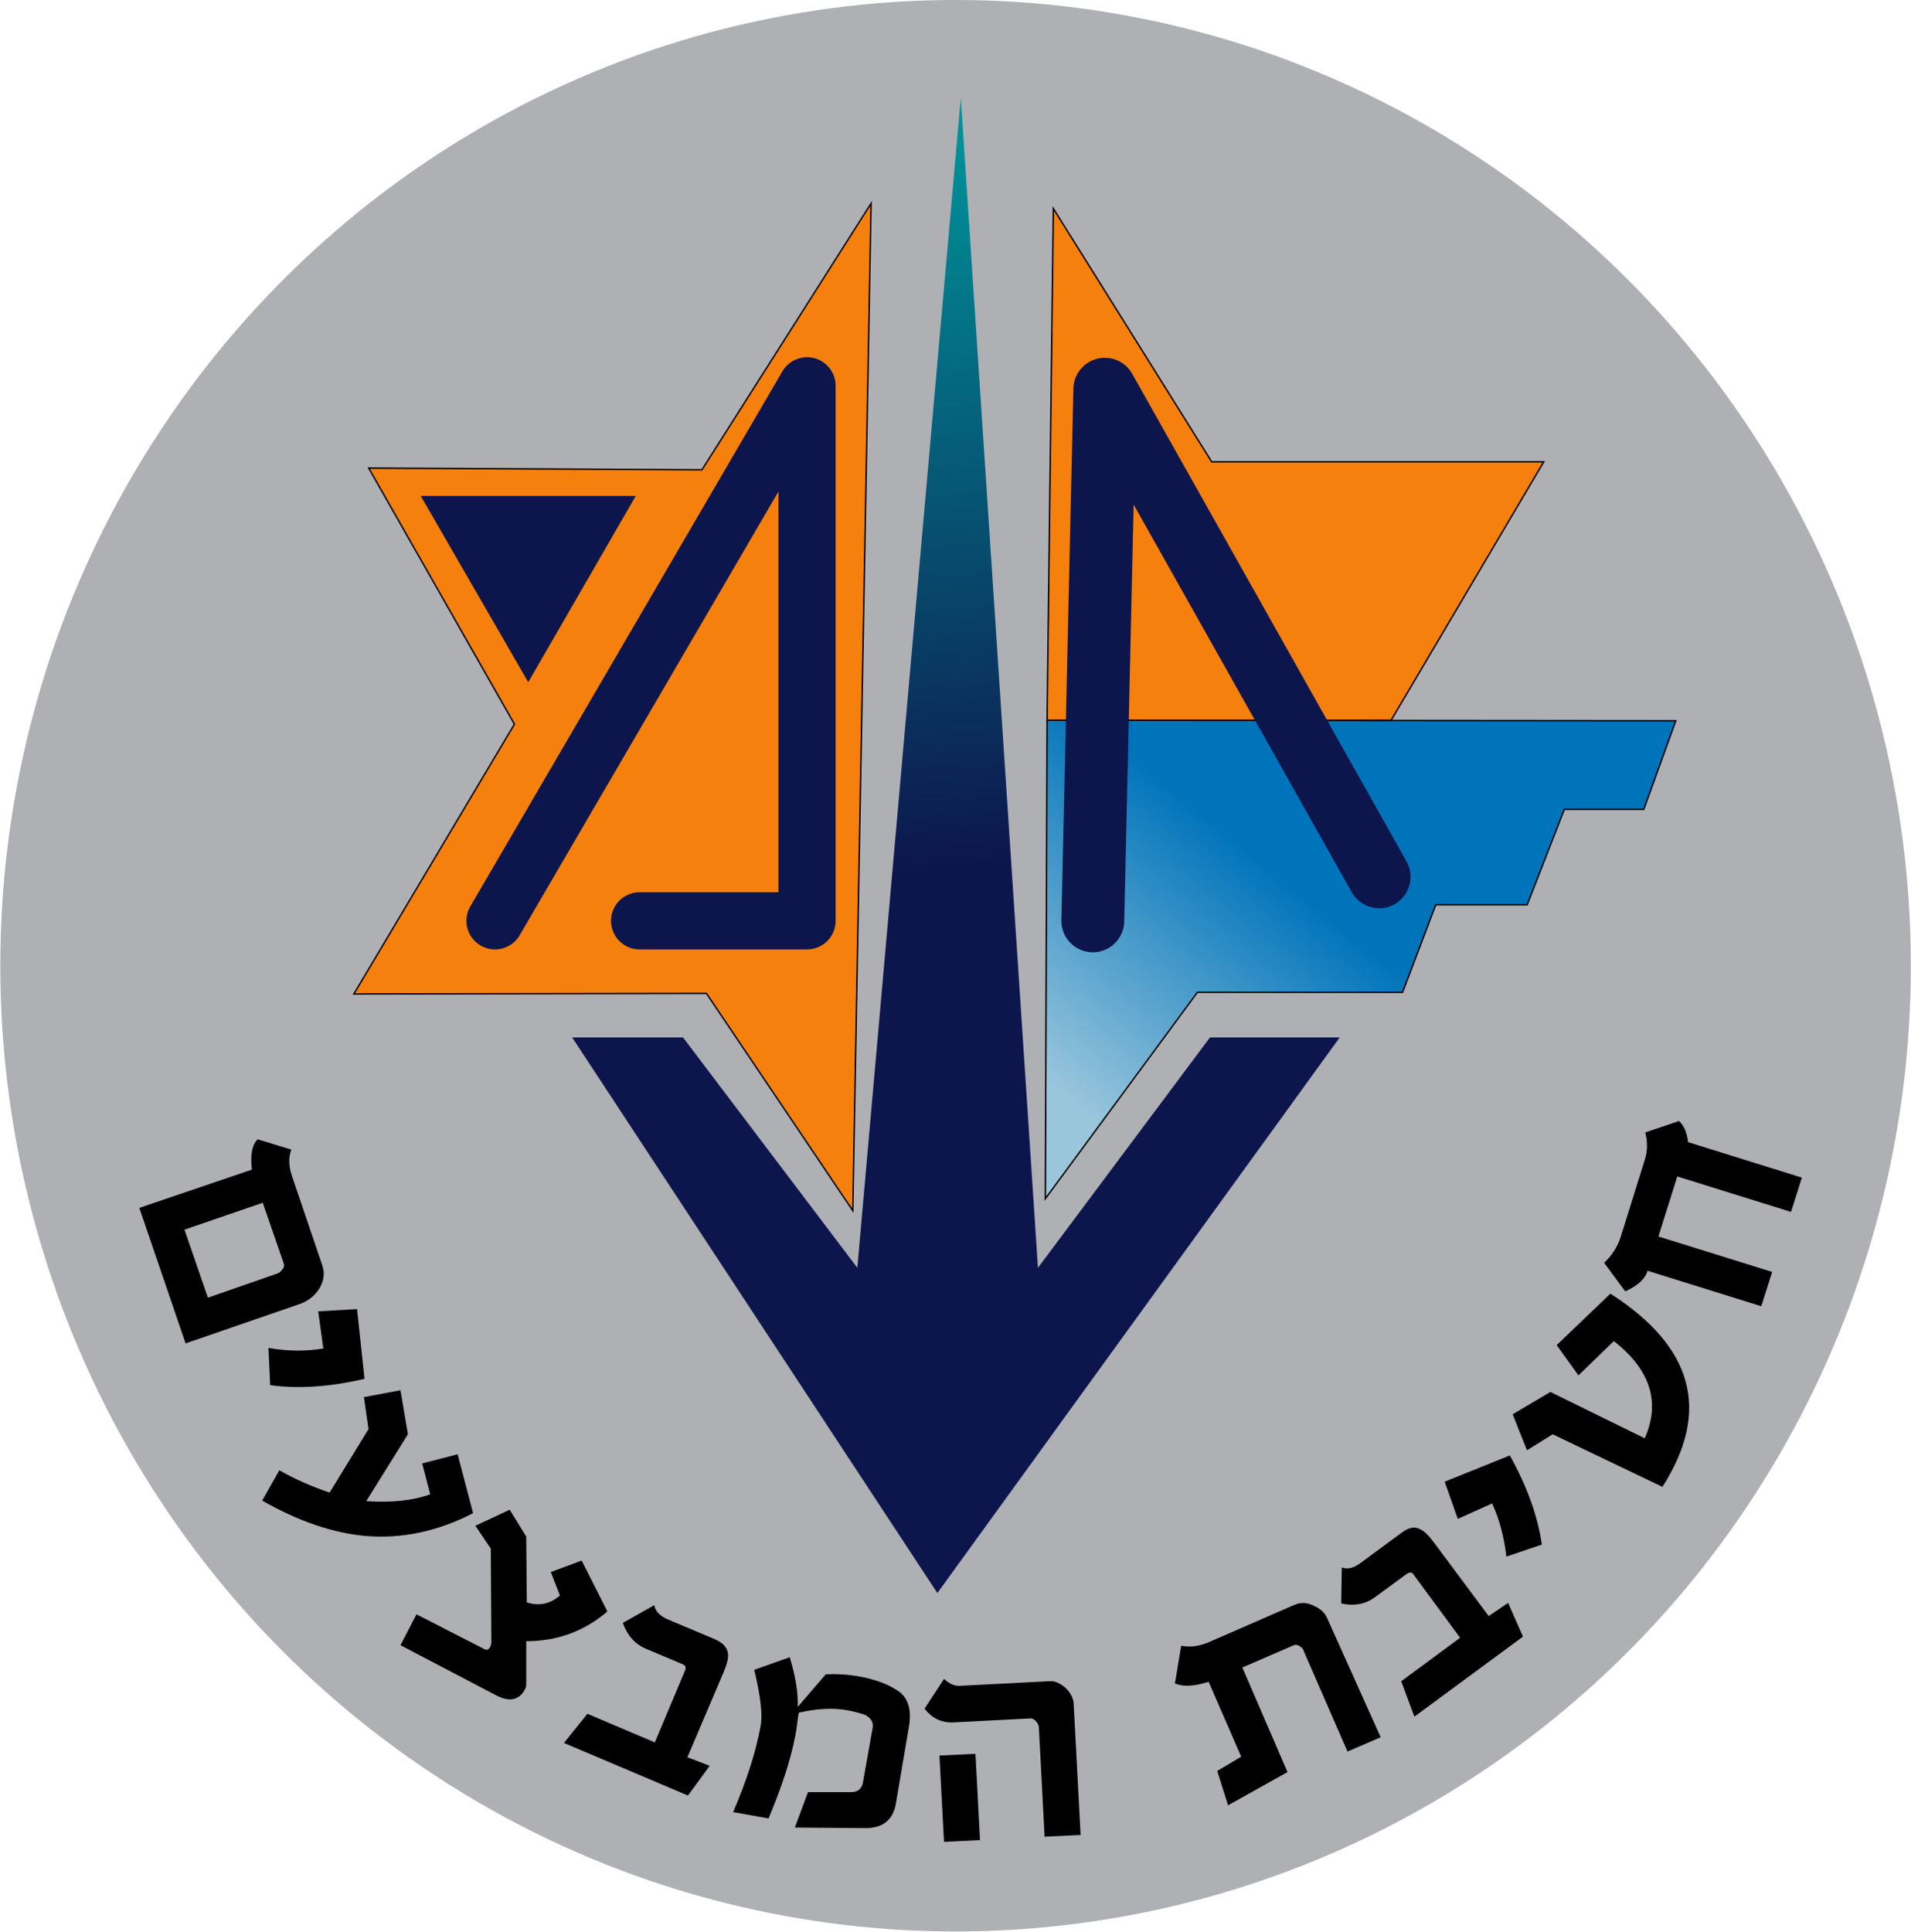
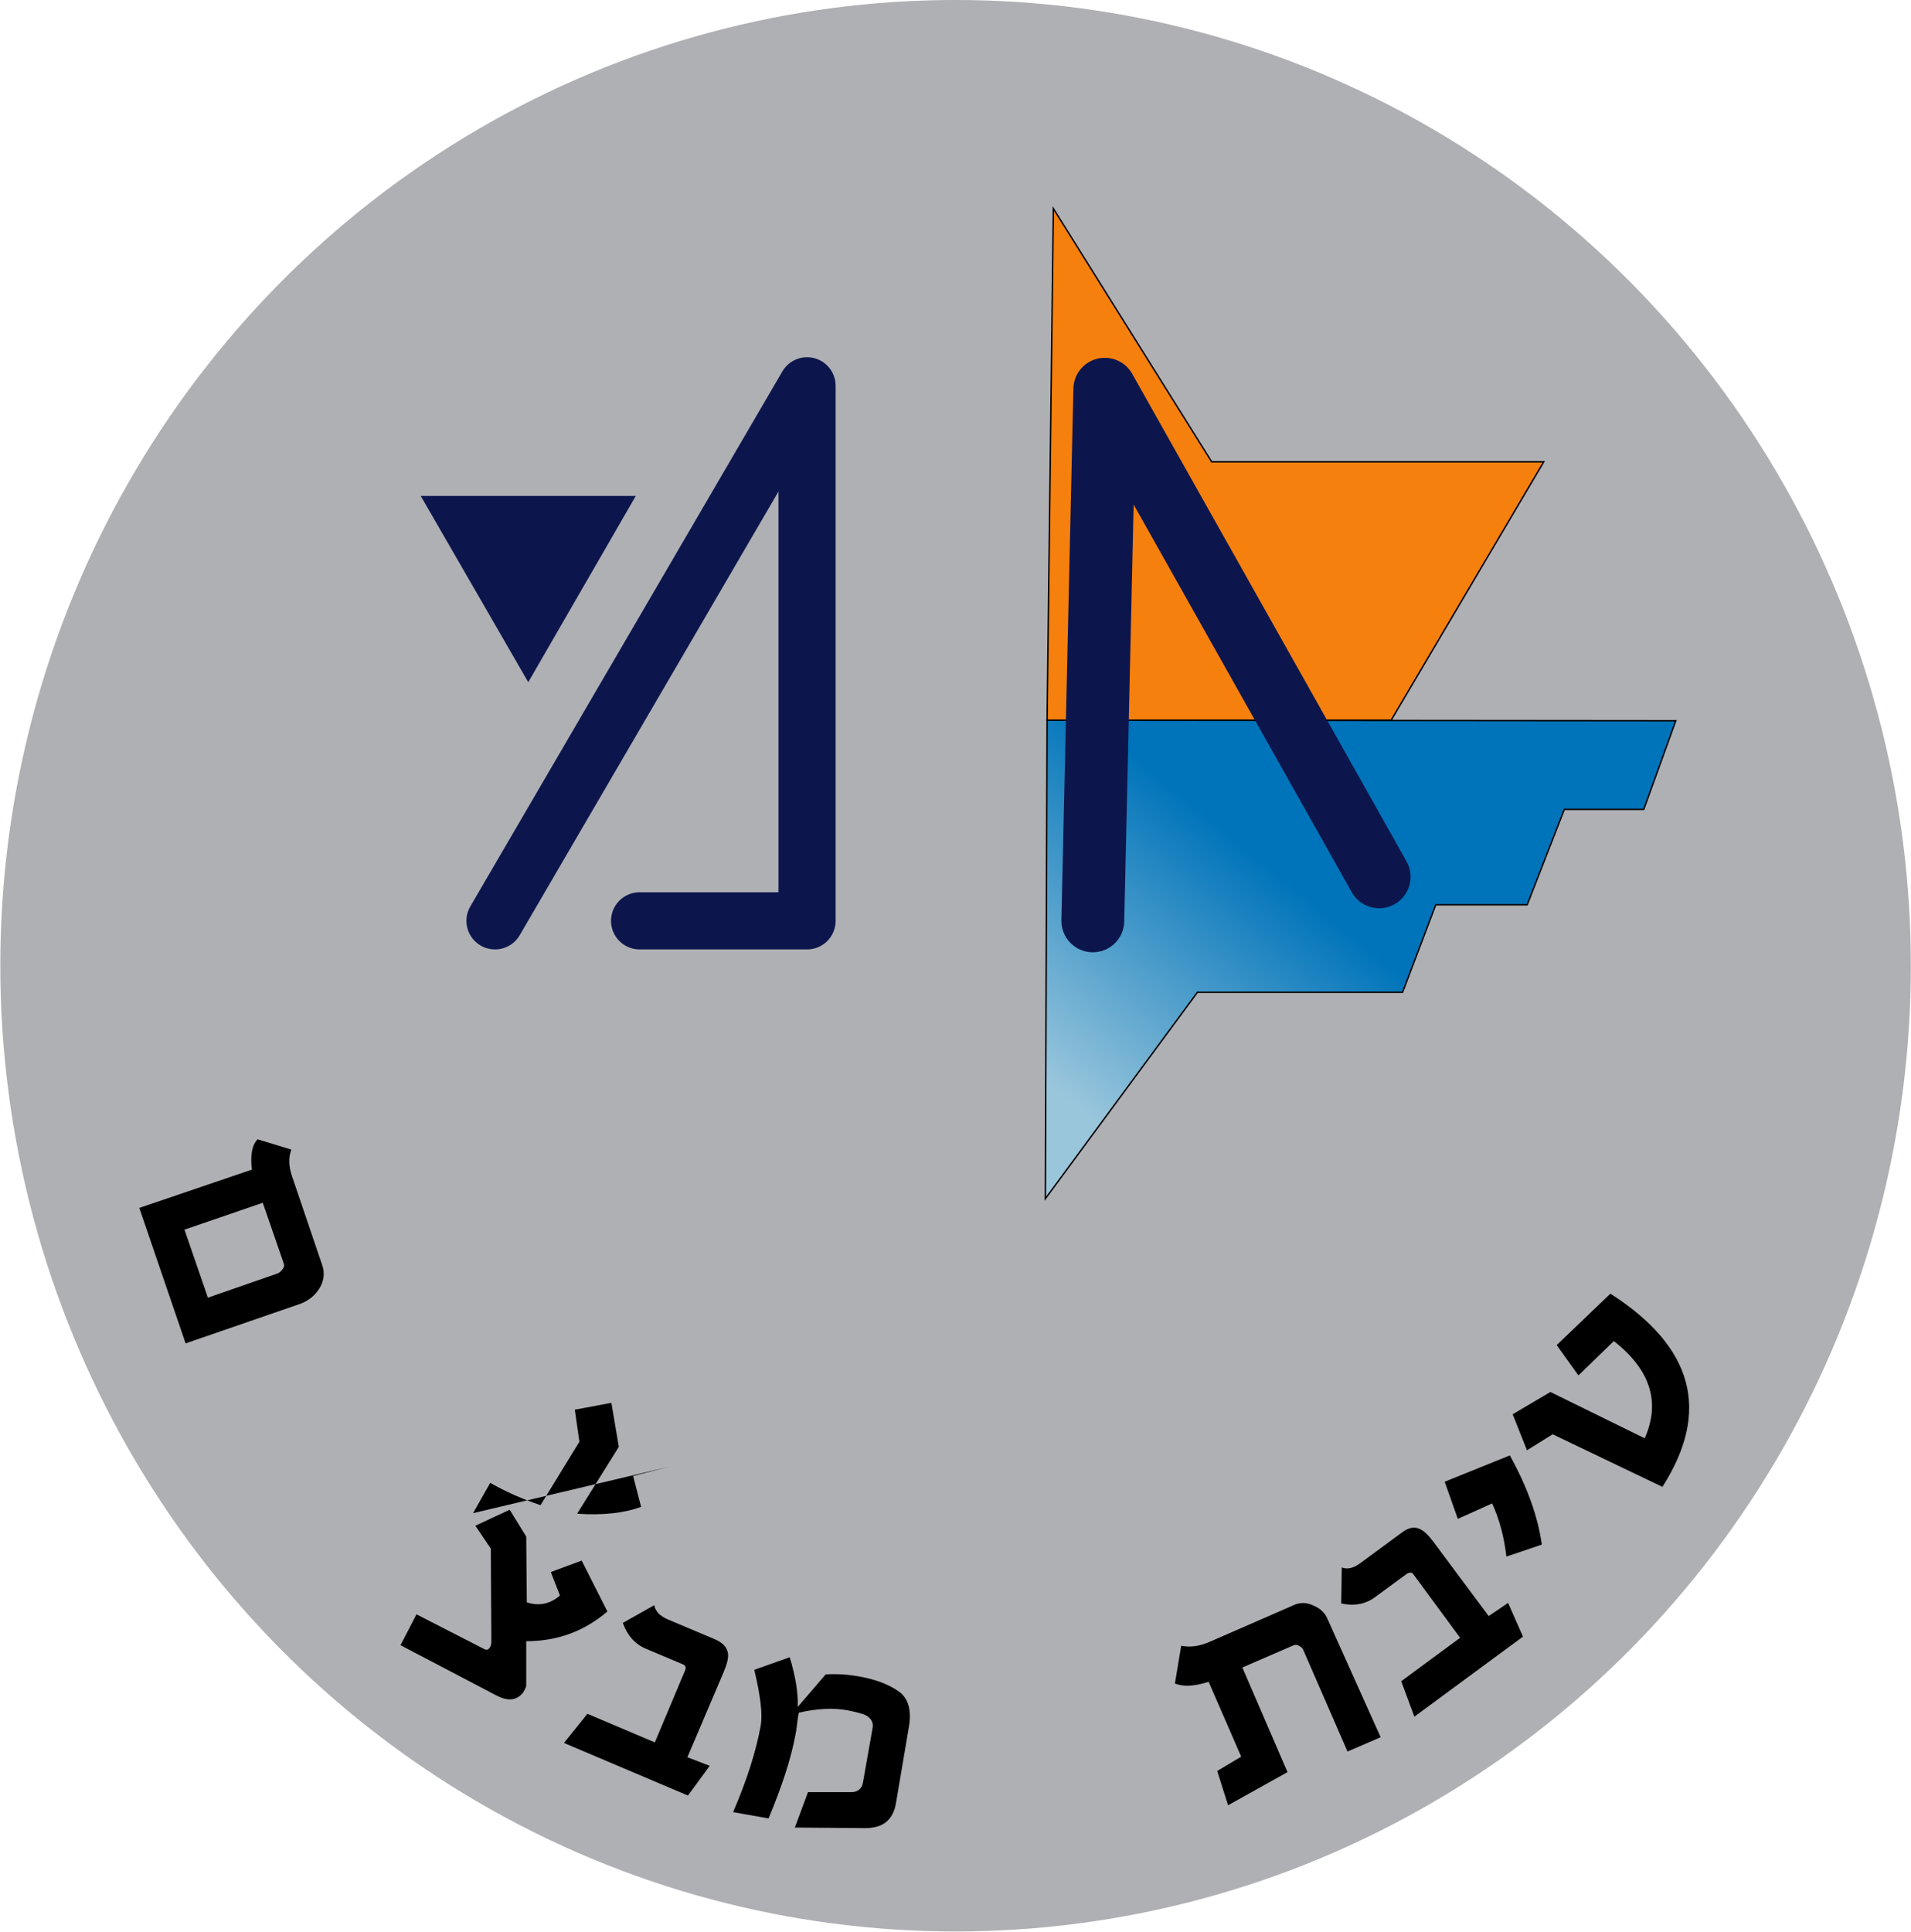
<svg xmlns="http://www.w3.org/2000/svg" xmlns:ns1="http://www.inkscape.org/namespaces/inkscape" xmlns:ns2="http://sodipodi.sourceforge.net/DTD/sodipodi-0.dtd" xmlns:xlink="http://www.w3.org/1999/xlink" version="1.1" id="svg2" ns1:version="0.92.3 (2405546, 2018-03-11)" ns2:docname="The Operations Division logo.svg" x="0px" y="0px" viewBox="0 0 545.359 551.23" xml:space="preserve" width="545.359" height="551.23">
  <defs id="defs40">
    <linearGradient gradientTransform="translate(-343.356,14.298)" ns1:collect="always" xlink:href="#linearGradient4787" id="linearGradient4789" x1="317.029" y1="143.079" x2="304.663" y2="17.833" gradientUnits="userSpaceOnUse" />
    <linearGradient ns1:collect="always" id="linearGradient4787">
      <stop style="stop-color:#0d164c;stop-opacity:1" offset="0" id="stop4783" />
      <stop style="stop-color:#009199;stop-opacity:1" offset="1" id="stop4785" />
    </linearGradient>
    <linearGradient gradientTransform="translate(-343.356,14.298)" ns1:collect="always" xlink:href="#linearGradient4795" id="linearGradient4797" x1="340.668" y1="148.117" x2="306.416" y2="189.775" gradientUnits="userSpaceOnUse" />
    <linearGradient ns1:collect="always" id="linearGradient4795">
      <stop style="stop-color:#0074ba;stop-opacity:1" offset="0" id="stop4791" />
      <stop style="stop-color:#9ac6dc;stop-opacity:1" offset="1" id="stop4793" />
    </linearGradient>
  </defs>
  <style type="text/css" id="style2">
	.st0{fill:none;stroke:#000000;}
	.st1{fill:none;stroke:#000000;stroke-width:10;stroke-linecap:round;stroke-linejoin:round;}
	.st2{fill:none;stroke:#000000;stroke-width:11;stroke-linecap:round;stroke-linejoin:round;}
	.st3{fill:#8034C4;}
	.st4{fill:#41AB34;}
</style>
  <ns2:namedview bordercolor="#666666" borderopacity="1" gridtolerance="10" guidetolerance="10" id="namedview4" ns1:current-layer="svg2" ns1:cx="75.588931" ns1:cy="195.56839" ns1:pageopacity="0" ns1:pageshadow="2" ns1:window-height="1005" ns1:window-maximized="1" ns1:window-width="1920" ns1:window-x="-9" ns1:window-y="-9" ns1:zoom="1.0802292" objecttolerance="10" pagecolor="#ffffff" showgrid="false" fit-margin-top="0" fit-margin-left="0" fit-margin-right="0" fit-margin-bottom="0">
	</ns2:namedview>
  <g id="g4885" transform="matrix(1.631,0,0,1.631,369.857,-15.019)">
    <ellipse ry="168.946" rx="167.146" cy="178.152" cx="-59.568" id="path4781" style="opacity:1;fill:#afb0b4;fill-opacity:1;stroke:none;stroke-width:14.94;stroke-linecap:round;stroke-linejoin:round;stroke-miterlimit:4;stroke-dasharray:none;stroke-dashoffset:0;stroke-opacity:1" />
-     <path style="fill:#f6800e;fill-opacity:1;stroke:#000000;stroke-width:0.25" d="m -77.556,220.998 -25.6,-38 -61.7,0.1 28.1,-47.2 -25.5,-44.8 58.3,0.3 29.6,-46.6 z" class="st0" ns1:connector-curvature="0" id="path4749-3" />
    <path style="fill:#f6800e;fill-opacity:1;stroke:#000000;stroke-width:0.25" d="m -43.556,135.198 h 60.2 l 26.7,-45.2 h -58.1 l -27.7,-44.3 z" class="st0" ns1:connector-curvature="0" id="path4751-6" />
    <path style="fill:url(#linearGradient4797);fill-opacity:1;stroke:#000000;stroke-width:0.25" d="m -43.856,218.898 26.6,-36.1 h 35.9 l 5.8,-15.3 h 16 l 6.5,-16.7 h 13.9 l 5.6,-15.5 -110,-0.1 z" class="st0" ns1:connector-curvature="0" id="path4753-7" ns2:nodetypes="cccccccccc" />
-     <path ns2:nodetypes="ccccccccc" style="fill:url(#linearGradient4789);fill-opacity:1;stroke:none;stroke-width:0.5" d="m -58.656,26.298 -18.1,204.7 -30.5,-40.3 h -19.4 l 63.9,97.2 70.4,-97.2 H -15.056 l -30.1,40.3 z" class="st0" ns1:connector-curvature="0" id="path4755-7" />
    <path style="fill:none;stroke:#0d164c;stroke-width:10;stroke-linecap:round;stroke-linejoin:round;stroke-opacity:1" d="m -140.156,170.298 54.6,-93.6 v 93.6 h -29.3" class="st1" ns2:nodetypes="cccc" ns1:connector-curvature="0" id="path4757-7" />
    <path style="fill:none;stroke:#0d164c;stroke-width:11;stroke-linecap:round;stroke-linejoin:round;stroke-opacity:1" d="m -35.556,170.298 2.1,-93 48,85.3" class="st2" ns2:nodetypes="ccc" ns1:connector-curvature="0" id="path4759-0" />
    <path style="fill:#0d164c;fill-opacity:1;stroke:none" d="m -134.337,128.553 -18.813,-32.585 37.626,-1e-6 z" class="st3" ns2:type="star" ns2:sides="3" ns2:r2="10.861766" ns2:r1="21.723536" ns2:cy="106.82992" ns2:cx="-134.33711" ns2:arg2="2.6179939" ns2:arg1="1.5707963" ns1:transform-center-y="5.4308845" ns1:transform-center-x="-6.1534077e-006" ns1:rounded="0" ns1:randomized="0" ns1:flatsided="true" id="path4761-8" />
    <g style="fill:#000000" id="g37-0" transform="translate(-341.091,12.419)">
      <path style="fill:#000000" id="path13-0" d="m 146.8,231.8 -8.1,-23.7 19.7,-6.7 c -0.3,-2.5 0,-4.3 1,-5.3 l 5.9,1.8 c -0.5,1.3 -0.5,2.8 0.1,4.6 l 5.3,15.6 c 0.5,1.4 0.3,2.8 -0.5,4.1 -0.8,1.3 -2,2.2 -3.4,2.7 z m 3.9,-8 12.1,-4.2 c 0.3,-0.1 0.6,-0.3 0.9,-0.7 0.3,-0.3 0.4,-0.7 0.3,-1 l -3.7,-10.7 -13.7,4.7 z" class="st4" ns1:connector-curvature="0" />
-       <path style="fill:#000000" id="path15-4" d="m 178.1,238 c -6,1.4 -11.6,1.8 -16.5,1.1 l -0.3,-6.5 c 3.4,0.6 6.6,0.6 9.6,0.1 l -0.9,-6.5 6.8,-0.4 z" class="st4" ns1:connector-curvature="0" />
-       <path style="fill:#000000" id="path17-5" d="m 197.1,261.5 c -6.2,3.2 -12.4,4.5 -18.7,4 -5.8,-0.5 -11.9,-2.6 -18.2,-6.2 l 3,-5.3 c 2.8,1.6 5.8,2.9 8.8,3.9 l 6.8,-11.1 -0.8,-5.6 6.4,-1.2 1.3,7.7 -7.3,11.7 c 4.5,0.3 8.2,-0.1 11.2,-1.2 l -1.4,-5.4 6.2,-1.6 z" class="st4" ns1:connector-curvature="0" />
+       <path style="fill:#000000" id="path17-5" d="m 197.1,261.5 l 3,-5.3 c 2.8,1.6 5.8,2.9 8.8,3.9 l 6.8,-11.1 -0.8,-5.6 6.4,-1.2 1.3,7.7 -7.3,11.7 c 4.5,0.3 8.2,-0.1 11.2,-1.2 l -1.4,-5.4 6.2,-1.6 z" class="st4" ns1:connector-curvature="0" />
      <path style="fill:#000000" id="path19-7" d="m 220.6,278.7 c -4.1,3.5 -8.8,5.2 -14.2,5.2 v 7.7 c 0,0.3 -0.2,0.7 -0.5,1.2 -1.1,1.5 -2.7,1.7 -4.9,0.5 l -16.6,-8.7 2.8,-5.4 11.9,6.1 c 0.4,0.2 0.7,0.1 1,-0.4 0.1,-0.2 0.2,-0.5 0.2,-1 l -0.1,-16.2 -2.7,-4 6,-2.8 2.9,4.7 0.1,11.5 c 2.1,0.7 4.1,0.3 5.8,-1.2 l -1.6,-4.1 5.4,-2 z" class="st4" ns1:connector-curvature="0" />
      <path style="fill:#000000" id="path21-2" d="m 238.5,305.7 -3.8,5.2 -21.7,-9.2 4.1,-5.1 11.8,5 5.3,-12.6 c 0.2,-0.5 0.1,-0.9 -0.5,-1.1 l -6.4,-2.7 c -1.9,-0.8 -3.2,-2.3 -4,-4.5 l 5.5,-3.1 c 0.2,1.1 1,1.9 2.4,2.5 l 8.3,3.5 c 1.3,0.6 2.1,1.4 2.2,2.5 0.1,0.8 -0.2,1.9 -0.8,3.3 l -6.3,14.8 z" class="st4" ns1:connector-curvature="0" />
      <path style="fill:#000000" id="path23-7" d="m 271.1,312.2 c -0.5,3 -2.3,4.4 -5.4,4.4 l -12.3,-0.1 2.3,-6.2 h 7.6 c 1.1,0 1.8,-0.6 2,-1.6 l 1.7,-9.6 c 0.2,-1 -0.3,-1.8 -1.3,-2.3 -0.5,-0.2 -1.5,-0.5 -3,-0.8 -2.6,-0.5 -5.5,-0.3 -8.6,0.4 -0.1,0.4 -0.2,1 -0.3,1.9 -0.1,0.9 -0.2,1.6 -0.3,2 -0.8,4.3 -2.4,9.1 -4.7,14.6 l -6.2,-1.1 c 2.4,-5.6 4,-10.6 4.8,-15 0.4,-2 0,-5.3 -1.1,-9.9 l 6.2,-2.2 c 1,3.3 1.5,6.2 1.4,8.7 l 4.9,-5.7 c 1.9,-0.1 3.9,0 6,0.4 2.8,0.5 5.1,1.4 6.8,2.6 1.7,1.2 2.3,3.4 1.7,6.5 z" class="st4" ns1:connector-curvature="0" />
-       <path style="fill:#000000" id="path25-5" d="m 303.4,317.8 -6.3,0.3 -1,-19.1 c 0,-0.4 -0.2,-0.7 -0.5,-1.1 -0.3,-0.3 -0.6,-0.5 -0.9,-0.5 l -13.5,0.7 c -2.1,0.1 -3.8,-0.7 -5.1,-2.4 l 3.4,-5.2 c 1,0.9 1.9,1.3 2.9,1.2 l 15.5,-0.8 c 1,-0.1 2,0.4 2.9,1.2 0.9,0.9 1.4,1.9 1.4,3 z m -17.6,0.9 -6.3,0.3 -0.8,-15.1 6.3,-0.3 z" class="st4" ns1:connector-curvature="0" />
      <path style="fill:#000000" id="path27-9" d="m 355.9,300.7 -5.8,2.5 -7.8,-17.9 c -0.1,-0.2 -0.3,-0.4 -0.7,-0.6 -0.3,-0.2 -0.6,-0.2 -0.9,-0.1 l -9,3.9 7.9,18.3 -10.4,5.8 -1.9,-6 4.2,-2.5 -5.7,-13.1 c -2.5,0.8 -4.4,0.9 -5.9,0.3 l 1.1,-6.6 c 1.6,0.3 3.2,0.1 5,-0.7 l 14.9,-6.5 c 1,-0.4 2.1,-0.4 3.3,0.2 1.2,0.5 2,1.3 2.4,2.3 z" class="st4" ns1:connector-curvature="0" />
      <path style="fill:#000000" id="path29-8" d="m 378.2,277.2 2.6,5.9 -19,14 -2.3,-6.2 10.3,-7.6 -8.1,-11 c -0.3,-0.5 -0.7,-0.5 -1.2,-0.2 l -5.6,4.1 c -1.6,1.2 -3.6,1.6 -5.9,1.1 l 0.1,-6.3 c 1,0.4 2.1,0.1 3.3,-0.8 l 7.2,-5.3 c 1.2,-0.9 2.2,-1.1 3.2,-0.6 0.7,0.3 1.5,1.1 2.4,2.3 l 9.6,12.9 z" class="st4" ns1:connector-curvature="0" />
      <path style="fill:#000000" id="path31-7" d="m 378.5,251.4 c 3,5.4 4.9,10.6 5.6,15.6 l -6.2,2.1 c -0.4,-3.4 -1.2,-6.5 -2.5,-9.3 l -6,2.7 -2.3,-6.5 z" class="st4" ns1:connector-curvature="0" />
      <path style="fill:#000000" id="path33-2" d="m 396.1,223.1 c 14.5,9.3 17.6,20.5 9.1,33.8 l -19.2,-9.2 -4.5,2.8 -2.5,-6.3 6.6,-3.9 16.5,8.1 c 2.8,-6.3 1,-12 -5.4,-17 l -6.2,6 -3.8,-5.3 z" class="st4" ns1:connector-curvature="0" />
-       <path style="fill:#000000" id="path35-0" d="m 408.1,192.9 c 0.9,0.8 1.4,2.1 1.6,3.7 l 19.9,6.2 -1.9,6 -19.9,-6.2 -3.3,10.5 19.9,6.2 -1.9,6 -19.9,-6.2 c -0.4,1.4 -1.7,2.6 -3.9,3.6 l -3.7,-5 c 1.3,-1.2 2.2,-2.6 2.8,-4.2 l 4.4,-14.1 c 0.4,-1.4 0.4,-2.9 0,-4.5 z" class="st4" ns1:connector-curvature="0" />
    </g>
  </g>
</svg>